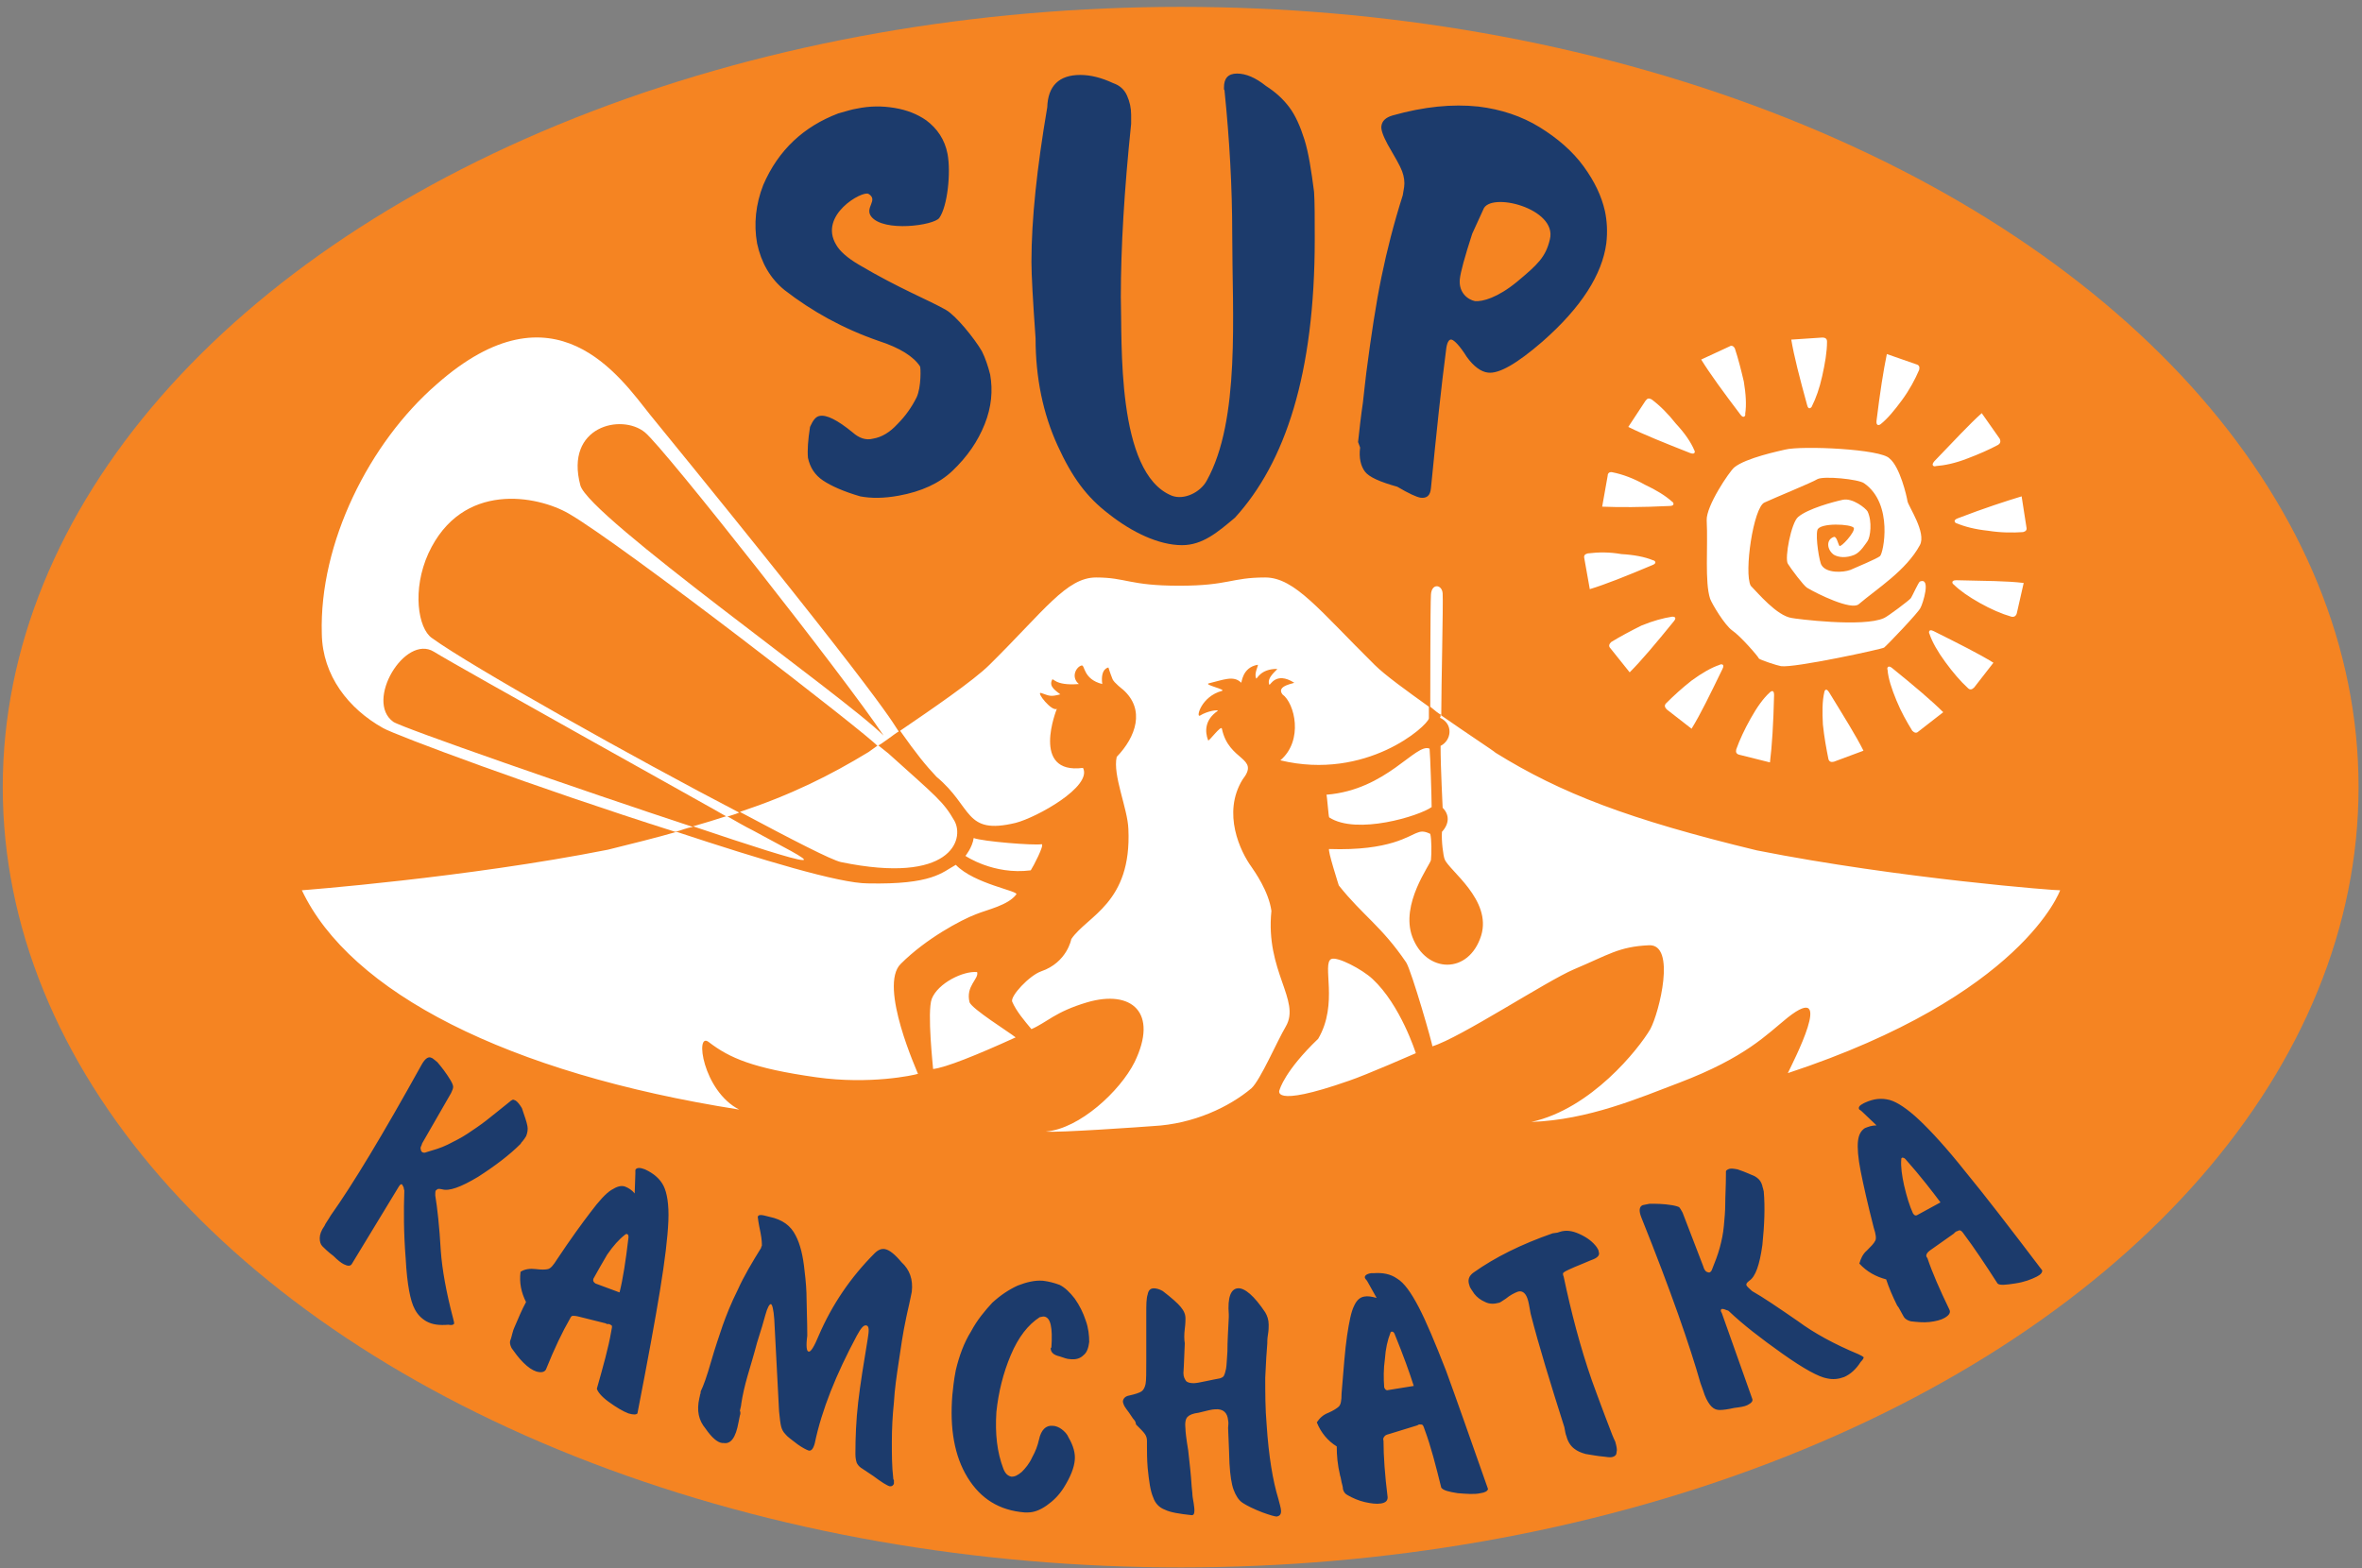
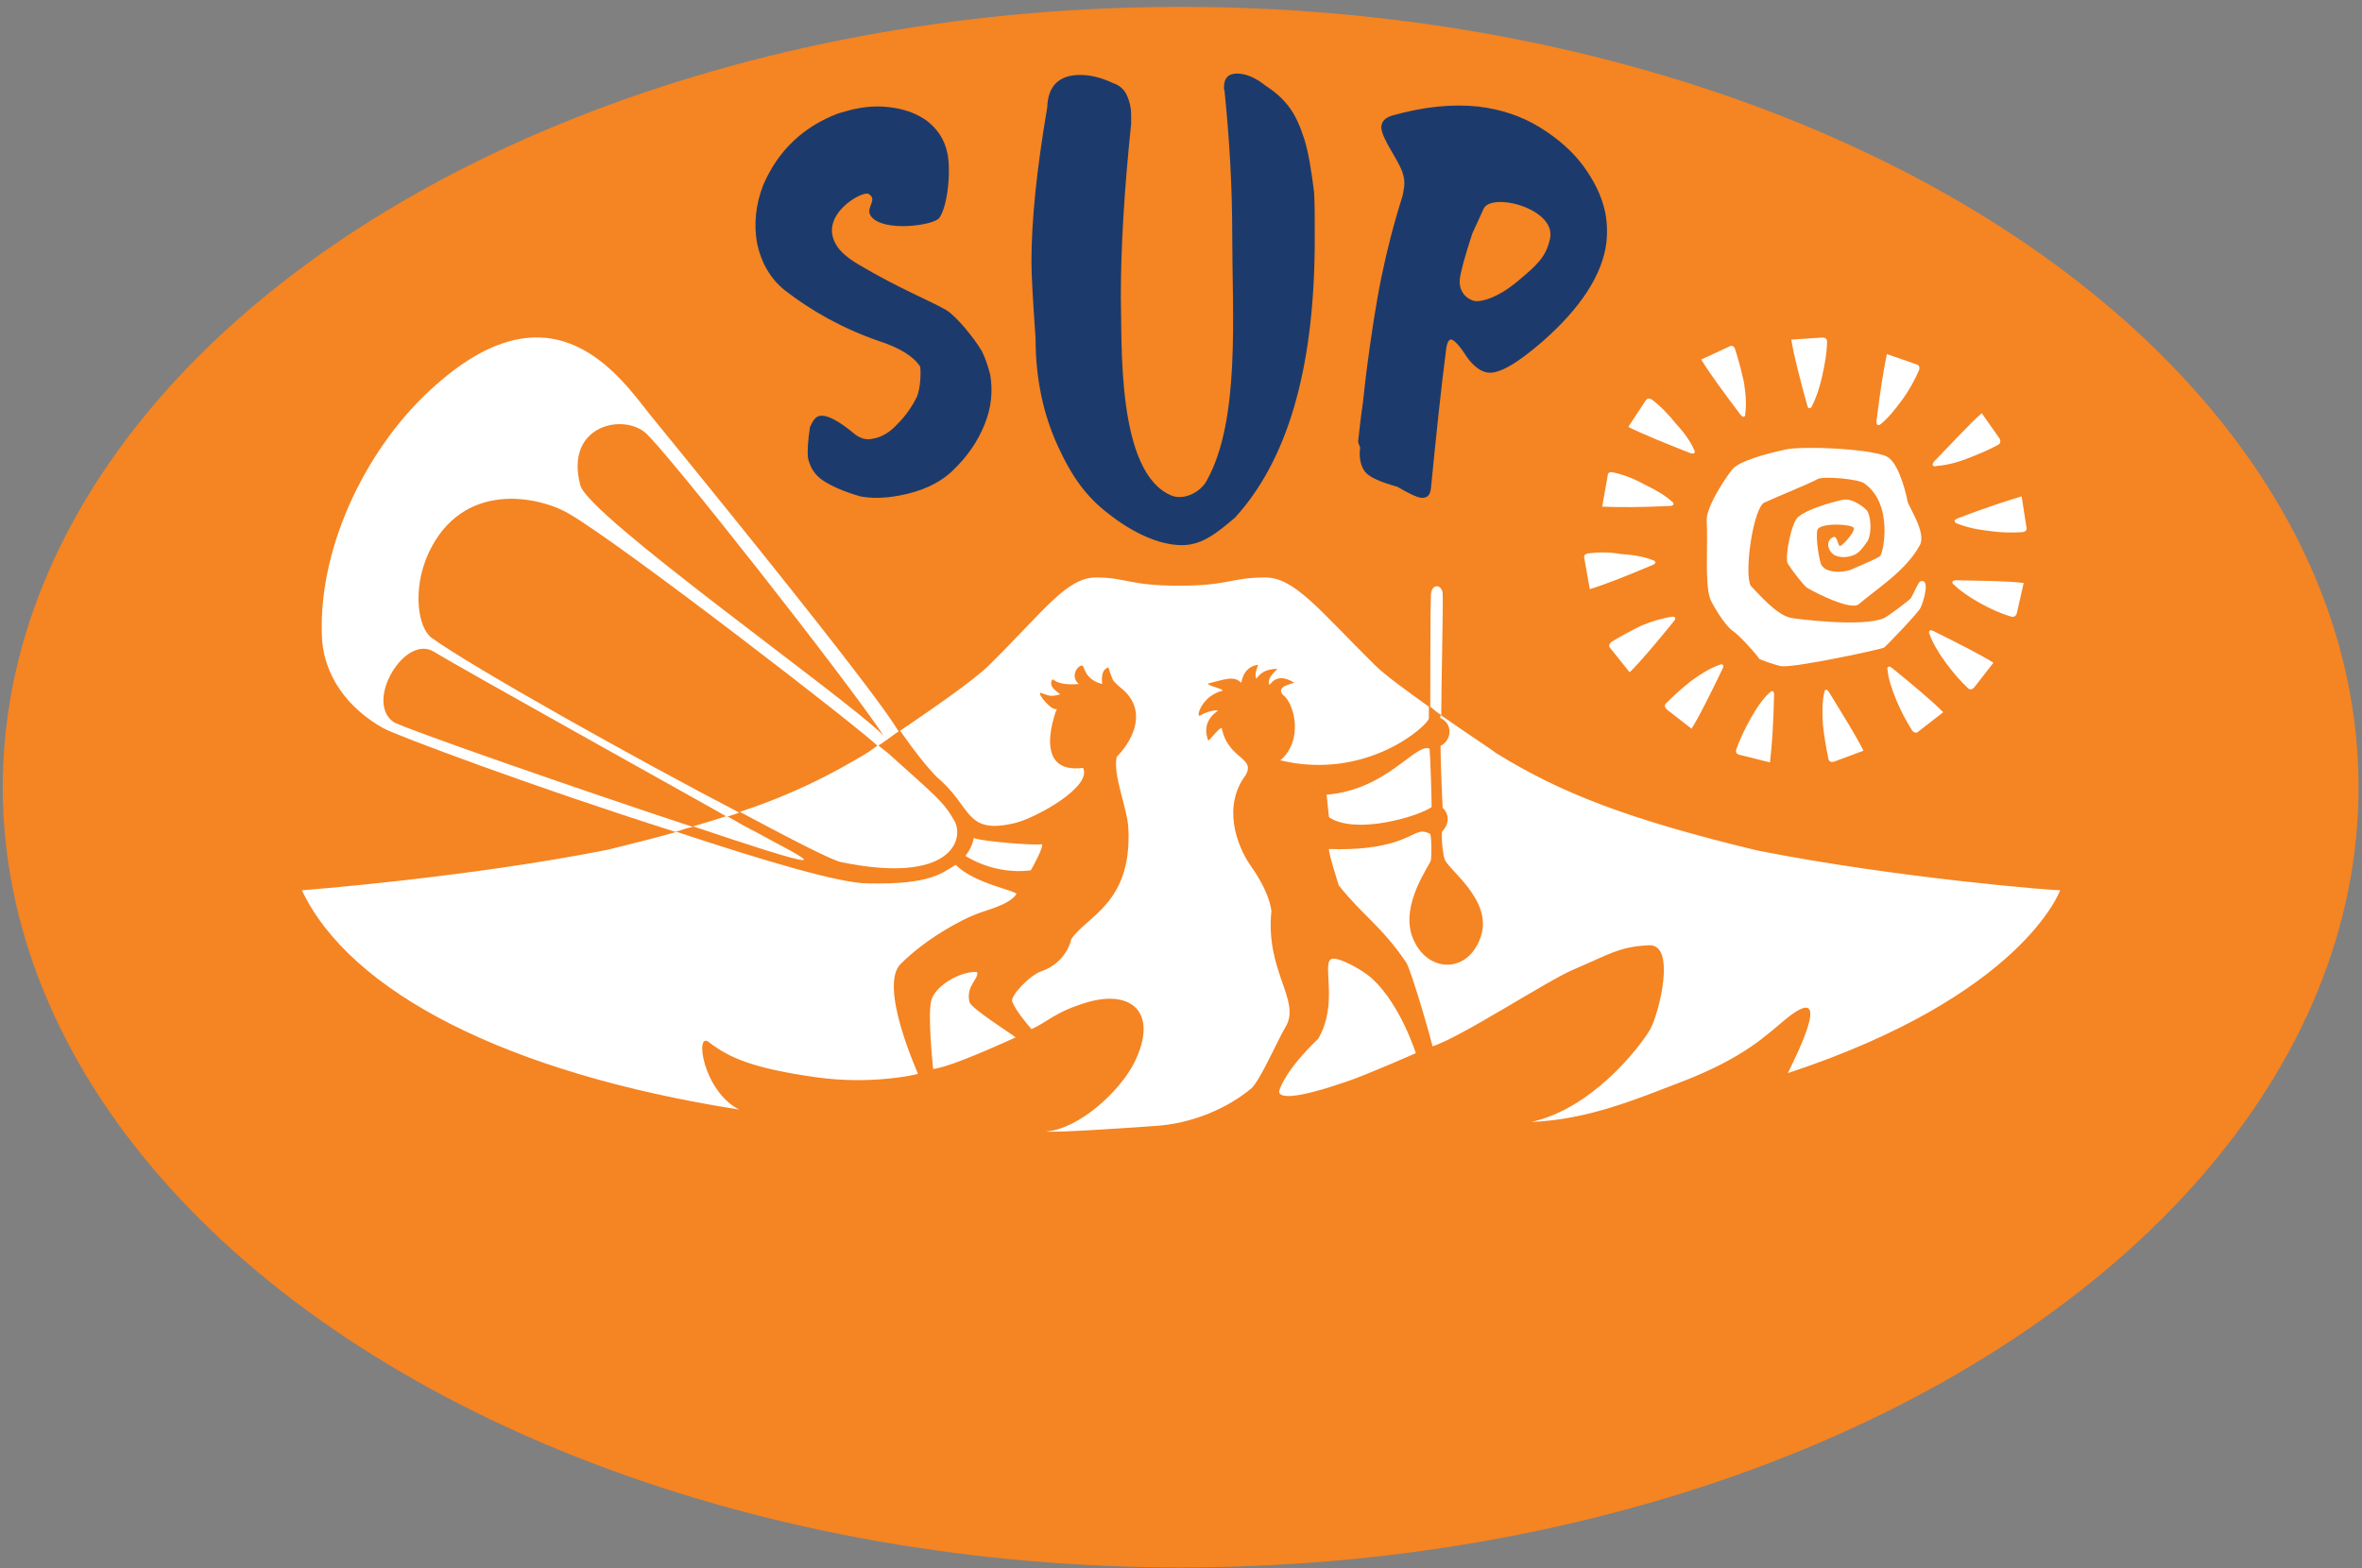
<svg xmlns="http://www.w3.org/2000/svg" version="1.1" id="Слой_1" x="0px" y="0px" viewBox="0 0 343.5 228.1" style="enable-background:new 0 0 343.5 228.1;" xml:space="preserve">
  <rect x="0" y="0" width="343.5" height="228.1" fill="#808080" stroke="none" />
  <style type="text/css">
	.st0{fill:#F58422;}
	.st1{fill:#FFFFFF;}
	.st2{fill:#1C3B6C;}
</style>
  <ellipse class="st0" cx="171.7" cy="114.5" rx="171.3" ry="113.5" />
  <path class="st1" d="M208,102.8c0.6,0.5,1.2,1,1.6,1.2c0-4.1,0.3-16.3,0.2-17.7c-0.1-1.3-1.6-1.5-1.7,0.2  C208,87.7,208,102.8,208,102.8z" />
  <path class="st1" d="M55.7,105.9c1.7,1,22.3,8.7,42.5,15.1c0.9-0.2,1.6-0.6,2.6-0.7c-16.4-5.4-42.5-14.5-43.6-15.3  c-4.2-3,1.7-12.8,5.9-10.2c3.7,2.3,42,23.6,42.6,24c0.6-0.2,1.1-0.3,1.8-0.6c-15-7.8-38.9-21.2-44.7-25.4c-2-1.4-2.9-7-0.5-12.3  c4.9-10.6,15.9-8.4,20.4-5.8c7.8,4.5,43.7,32.3,44.9,33.8c0.7-0.3,2.4-1.7,3.1-2.1c-0.7-0.9-0.7-2.6-36.1-46  c-4.4-5.5-13.9-19.7-31.1-4.5C53.7,64.4,46.4,79,46.8,92.2C46.9,98.3,50.7,103.1,55.7,105.9z M93.8,62.9  c2.9,2.4,29.1,35.7,34.7,44.1c-5.7-5.7-42.9-31.9-44.1-36.4C82.1,62,90.4,60.1,93.8,62.9z" />
  <path class="st1" d="M277.4,72.9c0.1,0.7,2.8,4.6,1.8,6.4c-2,3.7-6.2,6.3-8.9,8.6c-1.1,0.9-6-1.5-7.5-2.4c-0.5-0.3-2.3-2.7-2.8-3.5  c-0.5-0.8,0.5-6,1.5-6.8c1.4-1.2,5.1-2.2,6.5-2.5c1.4-0.3,3.3,1.2,3.6,1.7c0.7,1.5,0.4,3.7,0,4.3c-0.3,0.4-1,1.6-1.9,2  c-1.2,0.5-2.3,0.4-3,0c-1-0.7-1.2-2.2,0-2.6c0.4-0.1,0.6,1,0.8,1.3c0.2,0.3,2.3-2,2.1-2.6c-0.3-0.6-5-0.8-5.3,0.3  c-0.3,1.1,0.3,4.7,0.6,5.1c0.7,1.2,3.1,1.1,4.2,0.7c0.9-0.4,3.8-1.6,4.3-2c0.5-0.4,2-7.6-2.3-10.6c-0.8-0.6-5.9-1.1-6.8-0.6  c-0.8,0.5-6.2,2.7-7.7,3.4c-1.6,0.7-3,10.2-2,12.1c1,1,3.8,4.4,6,4.7c0.4,0.1,10.4,1.4,13.4,0c0.5-0.2,3.7-2.6,3.9-2.9  c0.2-0.3,1.1-2.3,1.3-2.4c1.7-0.7,0.4,3.3,0.1,3.8c-0.2,0.6-5,5.6-5.3,5.8c-0.2,0.2-13.1,3-15,2.7c-0.6-0.1-3-0.9-3.2-1.1  c-0.1-0.3-2.7-3.3-3.9-4.1c-1.1-0.8-2.9-3.8-3.2-4.6c-0.8-2.4-0.3-7.6-0.5-11.4c-0.1-2.1,3.3-7.1,4-7.7c1.7-1.4,6.6-2.4,7.4-2.6  c2.4-0.6,14-0.1,15.2,1.3C276.3,67.9,277.3,72.2,277.4,72.9z M240.2,58.1c-0.4-0.2-0.6-0.2-0.9,0.2l-2.5,3.8c2.2,1.1,5.2,2.3,9,3.8  c0.8,0.3,0.7-0.3,0.6-0.4c-0.5-1.2-1.4-2.5-2.7-3.9C242.6,60.2,241.4,59,240.2,58.1z M252.3,50.7c-0.2-0.4-0.5-0.5-0.8-0.3l-4.1,1.9  c1.3,2.1,3.2,4.7,5.7,8c0.5,0.7,0.8,0.1,0.7-0.1c0.2-1.3,0.1-2.9-0.2-4.7C253.2,53.8,252.8,52.2,252.3,50.7z M265.7,49.7  c0-0.4-0.2-0.6-0.7-0.6l-4.5,0.3c0.4,2.4,1.2,5.5,2.3,9.5c0.2,0.9,0.7,0.3,0.7,0.2c0.6-1.2,1.1-2.6,1.5-4.4  C265.4,52.9,265.7,51.2,265.7,49.7z M279.1,53.8c0.1-0.4,0-0.7-0.4-0.8l-4.3-1.5c-0.5,2.4-1,5.6-1.5,9.7c-0.1,0.9,0.5,0.6,0.6,0.5  c1-0.8,2-2,3.1-3.5C277.7,56.7,278.5,55.2,279.1,53.8z M290.6,64.7c0.3-0.2,0.4-0.5,0.2-0.9l-2.6-3.7c-1.8,1.6-4,4-6.9,7  c-0.6,0.7,0.1,0.8,0.2,0.7c1.3-0.1,2.8-0.4,4.6-1.1C287.7,66.1,289.3,65.4,290.6,64.7z M294.2,77.4c0.4-0.1,0.6-0.3,0.5-0.7  l-0.7-4.5c-2.3,0.7-5.4,1.7-9.3,3.2c-0.8,0.3-0.3,0.7-0.2,0.7c1.2,0.5,2.7,0.9,4.6,1.1C291,77.5,292.7,77.5,294.2,77.4z M292.5,89.7  c0.4,0.1,0.7-0.1,0.8-0.5l1-4.4c-2.4-0.3-5.6-0.3-9.8-0.4c-0.9,0-0.5,0.6-0.4,0.6c0.9,0.9,2.2,1.8,3.8,2.7  C289.5,88.6,291.1,89.3,292.5,89.7z M286.2,100.1c0.3,0.3,0.6,0.2,0.9-0.1l2.8-3.6c-2.1-1.3-4.9-2.7-8.7-4.6  c-0.8-0.4-0.7,0.3-0.6,0.4c0.4,1.2,1.2,2.6,2.3,4.1C284,97.8,285.1,99.1,286.2,100.1z M278.1,106.3c0.3,0.3,0.6,0.4,0.9,0.1l3.6-2.8  c-1.7-1.7-4.2-3.8-7.4-6.4c-0.7-0.6-0.8,0.1-0.7,0.2c0.1,1.3,0.6,2.8,1.3,4.5C276.5,103.6,277.3,105,278.1,106.3z M234.5,68.7  c-0.4-0.1-0.7,0.1-0.7,0.5l-0.8,4.5c2.4,0.1,5.7,0.1,9.8-0.1c0.9,0,0.5-0.6,0.4-0.6c-1-0.9-2.3-1.7-4-2.5  C237.6,69.6,236,69,234.5,68.7z M230.9,80.5c-0.4,0.1-0.6,0.3-0.5,0.7l0.8,4.5c2.3-0.7,5.3-1.9,9.1-3.5c0.8-0.3,0.3-0.7,0.1-0.7  c-1.2-0.5-2.8-0.8-4.6-0.9C234.1,80.3,232.5,80.3,230.9,80.5z M234.3,93.4c-0.3,0.3-0.4,0.6-0.1,0.9l2.8,3.5  c1.7-1.7,3.8-4.2,6.4-7.4c0.6-0.7-0.1-0.7-0.2-0.7c-1.3,0.2-2.8,0.6-4.5,1.3C237.1,91.8,235.6,92.6,234.3,93.4z M252.5,109  c-0.1,0.4,0,0.7,0.5,0.8l4.4,1.1c0.3-2.4,0.5-5.6,0.6-9.8c0-0.9-0.5-0.5-0.6-0.4c-1,0.9-1.9,2.2-2.8,3.8  C253.7,106.1,253,107.6,252.5,109z M265.9,110.4c0.1,0.4,0.4,0.5,0.8,0.4l4.3-1.6c-1.1-2.2-2.8-4.9-5-8.5c-0.5-0.8-0.7-0.1-0.7,0  c-0.3,1.3-0.3,2.9-0.2,4.7C265.3,107.3,265.6,108.9,265.9,110.4z M242.3,102.3c-0.3,0.3-0.2,0.6,0.1,0.9l3.6,2.8  c1.3-2.1,2.7-5,4.5-8.7c0.4-0.8-0.3-0.7-0.4-0.6c-1.2,0.4-2.6,1.2-4.1,2.3C244.6,100.1,243.4,101.2,242.3,102.3z" />
  <path class="st1" d="M207.9,108.9c0.1,0.9,0.3,7.2,0.3,8.5c-1.8,1.3-10.9,4.1-14.9,1.5c-0.1-0.1-0.3-3.1-0.4-3.3  C201.7,114.9,205.9,108,207.9,108.9z M142.1,141.4c-2-0.2-5.7,1.6-6.6,3.9c-0.7,1.9,0.2,10,0.2,10.2c1.8-0.2,6.3-2,12-4.6  c-1-0.8-6.3-4.1-6.7-5.1C140.4,143.4,142.4,142.4,142.1,141.4z M43.9,129.5c0,0,23.8-1.8,44.5-5.9c3.6-0.9,6.9-1.7,10-2.6  c12.4,4.1,23.7,7.5,27.8,7.5c9.4,0.2,10.8-1.6,12.8-2.7c2.7,2.8,9.2,3.8,8.8,4.3c-1.2,1.6-4.2,2.2-5.9,2.9  c-2.1,0.8-7.2,3.5-10.9,7.2c-3.3,3.2,2.5,15.9,2.5,16c-0.6,0.2-7,1.6-14.8,0.5c-9.2-1.3-12.6-2.8-15.6-5.1c-2.1-1.7-0.9,7.1,4.4,9.8  C73.7,156.1,50.9,144.3,43.9,129.5z M186.1,158.5c0,0-1.6,2.8,10.1-1.3c2.4-0.8,9.7-4,9.7-4s-2.2-7-6.3-10.8c-1.5-1.4-5.1-3.3-6-2.9  c-1.4,0.7,1.1,6.5-1.9,11.6C186.8,155.8,186.1,158.5,186.1,158.5z M209.5,104c4,2.8,7.7,5.2,8,5.5c0,0,0,0,0,0  c9.5,5.9,19.4,9.7,38,14.2c20.7,4.1,44.1,5.9,44.1,5.8c0,0-5.4,15.3-39.6,26.6c0.7-1.5,7-13.6,0-8.1c-3.1,2.5-6.1,5.8-15.8,9.5  c-5.8,2.2-13.2,5.4-21.5,5.7c8.7-1.9,15.6-10.6,17.3-13.5c1.3-2.4,3.8-12.4-0.2-12.2c-4.4,0.2-5.9,1.4-10.9,3.5  c-4,1.7-16.6,10-20.6,11.2c0.1-0.1-3-10.9-3.8-12.2c-3.6-5.3-6.3-6.8-9.8-11.2c0,0-1.7-5.3-1.4-5.3c8.9,0.3,11.6-2,12.9-2.4  c0.5-0.2,1-0.2,1.8,0.2c0.2,0.8,0.2,2.8,0.1,3.8c-0.1,0.7-4.5,6.4-2.7,11.2c2,5.3,8.2,5.5,10-0.2c1.6-5.2-4.7-9.5-5.3-11.1  c-0.2-0.4-0.5-2.7-0.4-4c1.1-1.2,1.1-2.5,0.1-3.5c0-0.3-0.3-5.7-0.3-9c1.6-0.8,1.9-3.2-0.1-4.1C209.5,104.3,209.5,104.2,209.5,104z   M109.5,120.8c-1.2-0.6-2.4-1.3-3.8-2.1c-1.5,0.5-3.2,1-4.9,1.5c8.3,2.8,14.8,4.9,15.9,4.9C118,125.2,113.3,122.9,109.5,120.8z   M130.9,106.3c4.4-3,10.7-7.3,13-9.6c8-7.9,11.2-12.7,15.5-12.7c4.4,0,4.8,1.2,12.1,1.2c7.2,0,7.5-1.2,12.5-1.2  c4.3,0,7.9,4.8,15.9,12.7c1.5,1.5,4.7,3.8,7.9,6.1c0,0.9,0,1.5,0,1.7c-0.2,1.1-9.1,9.1-21.6,6.1c3.4-2.9,2.1-8.3,0.3-9.6  c-1-1.3,1.9-1.6,1.7-1.7c-2.7-1.7-3.5,0.5-3.6,0.3c-0.5-1.1,1.4-2.3,1.1-2.3c-2.4,0-2.9,1.5-3,1.4c-0.4-0.7,0.4-2,0.2-2  c-2.3,0.4-2.3,2.7-2.4,2.6c-1.1-1.1-2.6-0.4-4.7,0.1c-0.8,0.2,2.6,0.9,1.9,1.1c-3,0.8-3.8,3.9-3.2,3.6c1.1-0.7,2.7-0.9,2.6-0.7  c-1.9,1.3-1.9,3-1.4,4.3c0.1,0.2,1.9-2.3,2-1.7c1,4.8,5.6,4.1,3,7.4c-3,4.9-0.3,10.5,1.3,12.7c0.4,0.6,2.5,3.5,2.9,6.4  c-0.9,8.8,4.3,13,2.1,16.8c-1.3,2.2-3.7,7.8-5,9c-3.2,2.7-8.4,5.2-14.3,5.5c-1.2,0.1-14,1-15.6,0.8c4.9-0.4,10.8-5.9,12.9-10.1  c3.5-7.2-0.4-10.6-6.9-8.7c-4.7,1.4-5.8,2.9-8.1,3.9c-1-1.2-2.2-2.6-2.8-4c-0.3-0.8,2.5-3.8,4.2-4.4c3.8-1.3,4.4-4.7,4.4-4.7  c2.3-3.4,8.8-5.2,8.3-16c-0.1-3-2.3-7.8-1.7-10.5c2.8-2.9,4.2-6.9,0.9-9.8c0,0-1.3-1-1.5-1.5c-0.4-1-0.6-1.7-0.6-1.7  s-1.2,0.1-0.9,2.4c-2.8-0.7-2.5-2.8-3-2.7c-0.8,0.2-1.6,1.7-0.4,2.7c-3.6,0.3-3.7-1-3.9-0.6c-0.5,1,0.6,1.6,1.2,2.1  c-1.5,0.4-1.6,0.2-2.8-0.2c-0.8-0.2,1.6,2.8,2.3,2.3c0,0-3.9,9.6,3.8,8.6c1.4,2.7-6.7,7.2-9.8,8c-7.5,1.8-6.2-2.3-11.5-6.7  C134.6,111.3,133.3,109.7,130.9,106.3z M138.8,119.4c-1.6-2.8-2.6-3.5-9.6-9.8c0,0-0.5-0.4-1.5-1.2c-0.8,0.6-1.3,0.9-1.4,1  c0,0,0,0,0,0c-5.6,3.4-11.2,6.2-18.7,8.7c7.5,4,13.3,7,14.7,7.3C138.3,128.7,140.3,122.1,138.8,119.4z M151.5,122.8  c-1.2,0.2-8.6-0.4-9.9-0.9c-0.2,1.4-1.2,2.6-1.2,2.6s4.1,2.8,9.5,2.1C150.3,126,151.9,122.9,151.5,122.8z" />
-   <path id="KAMCHATKA.RU_5_" class="st2" d="M63.3,173.9c0.3,1.8,0.6,4.5,0.8,8c0.2,2.8,0.8,6.1,1.8,9.9c0.1,0.4,0.2,0.7,0.1,0.8  c-0.1,0.1-0.3,0.2-0.8,0.1c-1.3,0.1-2.3,0-3.2-0.5c-0.7-0.4-1.3-1-1.7-1.8c-0.6-1.1-1.1-3.5-1.3-7.3c-0.3-3.7-0.3-7.1-0.2-9.9  c0-0.1-0.1-0.3-0.1-0.5c-0.1-0.2-0.2-0.3-0.2-0.4c-0.2-0.1-0.3,0-0.5,0.3l-6.8,11.2l0,0c-0.2,0.4-0.6,0.4-1.2,0.1  c-0.4-0.2-0.9-0.6-1.5-1.2c-0.8-0.6-1.3-1.1-1.6-1.4c-0.3-0.3-0.4-0.7-0.4-1.2c0-0.5,0.2-1.1,0.7-1.8c0.1-0.3,0.5-0.8,0.9-1.5  c3.2-4.5,7.6-11.8,13.2-21.9c0.5-0.9,1-1.3,1.5-1c0.1,0,0.4,0.3,0.8,0.6c0.6,0.7,1.3,1.6,1.9,2.6c0.3,0.5,0.4,0.8,0.4,1  c0,0.2-0.1,0.5-0.3,0.9l-4.2,7.3l-0.1,0.3c-0.1,0.2-0.2,0.4-0.1,0.6c0,0.2,0.1,0.3,0.2,0.4c0.2,0.1,0.4,0.1,0.6,0  c1-0.3,2.1-0.6,3.1-1.1c1-0.5,2-1,2.9-1.6c0.9-0.6,1.8-1.2,2.7-1.9c0.9-0.7,2-1.6,3.5-2.8c0.1-0.1,0.1-0.1,0.3-0.2  c0.1-0.1,0.3,0,0.5,0.1c0.3,0.2,0.6,0.6,0.9,1.1c0.4,1.2,0.7,2,0.8,2.6c0.1,0.5,0,1-0.2,1.5c0,0-0.1,0.1-0.2,0.3  c-0.1,0.1-0.2,0.3-0.3,0.4c-0.1,0.1-0.2,0.2-0.3,0.4c-1.6,1.6-3.7,3.2-6.2,4.8c-2.5,1.5-4.2,2.1-5.2,1.8c-0.5-0.1-0.7-0.1-0.8,0.1  C63.3,173.1,63.3,173.4,63.3,173.9z M76.5,189.4c-0.7-1.4-1-2.8-0.8-4.4c0.6-0.4,1.4-0.5,2.2-0.4c0.8,0.1,1.4,0.1,1.8,0  c0.4-0.1,0.8-0.6,1.3-1.4c2-3,3.6-5.2,4.9-6.9c1.2-1.6,2.2-2.7,3-3.2c0.8-0.5,1.4-0.7,2-0.5c0.5,0.2,1,0.5,1.4,1l0.1-2.9  c0-0.3,0-0.5,0-0.5c0.1-0.3,0.5-0.4,1.1-0.2l0.3,0.1c1.3,0.6,2.2,1.4,2.7,2.4c0.5,1,0.8,2.7,0.7,5.1c-0.1,2.4-0.5,5.7-1.2,10  c-0.7,4.3-1.8,10.3-3.3,18c-0.2,0.2-0.6,0.2-1.3,0c-0.8-0.3-1.8-0.9-2.9-1.7c-1.1-0.8-1.6-1.5-1.7-1.9c0.9-3.2,1.7-6,2.1-8.4  c0.1-0.4,0.1-0.6,0.1-0.7c0-0.1-0.2-0.2-0.4-0.3c0,0-0.1,0-0.2,0c-0.1,0-0.2,0-0.3-0.1l-4-1c-0.4-0.1-0.7-0.1-0.8-0.1  c-0.2,0-0.3,0.2-0.4,0.4c-1.1,1.9-2.3,4.4-3.5,7.4c-0.2,0.4-0.7,0.5-1.4,0.3c-0.6-0.2-1.2-0.6-1.9-1.3c-0.7-0.7-1.2-1.4-1.7-2.1  c-0.2-0.4-0.3-0.8-0.2-1.1c0.1-0.2,0.2-0.6,0.3-1c0.1-0.4,0.2-0.7,0.3-0.9C75.4,191.7,75.9,190.5,76.5,189.4z M86.3,186  c-0.1,0.3,0,0.5,0.3,0.7l3.5,1.3c0.5-2,0.9-4.6,1.3-8c0-0.2,0-0.4-0.2-0.5c-0.1,0-0.2,0-0.3,0.1c-0.9,0.7-1.7,1.6-2.6,2.9  C87.6,183.7,86.9,184.9,86.3,186z M107.6,205.9l-0.2,1c-0.4,2.2-1.1,3.2-2.2,3l-0.2,0c-0.7-0.1-1.5-0.8-2.4-2.1  c-1-1.2-1.3-2.6-0.9-4.4c0-0.1,0.1-0.3,0.1-0.5c0.1-0.2,0.1-0.4,0.1-0.5c0.4-0.8,0.9-2.2,1.5-4.3c0.6-2.1,1.2-3.8,1.7-5.3  c0.5-1.4,1.2-3.2,2.2-5.2c0.9-2,2.1-4,3.4-6.1c0,0,0-0.1,0-0.1c0-0.1,0.1-0.1,0.1-0.2c0-0.3,0-0.9-0.2-1.9c-0.3-1.4-0.4-2.2-0.4-2.3  c0.1-0.3,0.4-0.3,0.9-0.2l0.8,0.2c1.9,0.4,3.1,1.3,3.8,2.7c0.7,1.3,1.1,3.1,1.3,5.1c0.2,1.6,0.3,3,0.3,4.2c0,1.2,0.1,3,0.1,5.3  c-0.2,1.5-0.1,2.3,0.2,2.3c0.3,0.1,0.8-0.7,1.5-2.4c1.9-4.4,4.6-8.4,8.1-11.9c0.5-0.5,1-0.7,1.5-0.6c0.6,0.1,1.4,0.7,2.4,1.9  c1.2,1.1,1.7,2.5,1.5,4.3c-0.1,0.4-0.2,1.1-0.4,1.9c-0.2,0.8-0.3,1.4-0.4,1.8c-0.5,2.3-0.8,4.5-1.1,6.5c-0.3,2-0.6,4-0.7,5.9  c-0.2,1.9-0.3,3.8-0.3,5.7c0,1.9,0,3.6,0.2,5.3c0,0.1,0,0.2,0.1,0.3c0,0.2,0,0.3,0,0.5c0,0.1-0.1,0.2-0.2,0.3  c-0.1,0.1-0.3,0.1-0.4,0.1c-0.4-0.1-1.2-0.6-2.4-1.5c-0.9-0.6-1.5-1-1.8-1.2c-0.3-0.2-0.5-0.5-0.6-0.7c-0.1-0.3-0.2-0.7-0.2-1.3  c0-2.4,0.1-4.9,0.4-7.5c0.3-2.6,0.8-5.7,1.4-9.3c0.2-1.2,0.2-1.8-0.2-1.9c-0.4-0.1-0.8,0.4-1.4,1.5c-3,5.6-5.1,10.8-6.1,15.6  c-0.2,0.8-0.5,1.2-0.9,1.1c-0.3-0.1-0.9-0.4-1.6-0.9c-0.9-0.7-1.5-1.1-1.8-1.5c-0.3-0.3-0.5-0.7-0.6-1.1c-0.1-0.4-0.2-1.1-0.3-2.2  l-0.7-13.4c-0.1-1.4-0.3-2.2-0.5-2.2c-0.2,0-0.5,0.5-0.8,1.6c-0.2,0.8-0.6,2.1-1.2,4c-0.5,1.9-1,3.5-1.4,4.9c-0.4,1.4-0.7,2.7-0.9,4  c0,0.2-0.1,0.6-0.2,1C107.7,205.4,107.7,205.7,107.6,205.9z M145.9,213.6c0.3,0.8,0.7,1.1,1.2,1.2c0.5,0,0.9-0.2,1.5-0.7  c0.5-0.5,1.1-1.2,1.5-2.1c0.5-0.9,0.8-1.7,1-2.6c0.3-1.4,1-2.1,2-2c0.4,0,0.9,0.2,1.3,0.5c0.4,0.3,0.8,0.7,1,1.2  c0.7,1.2,1,2.3,0.9,3.3c-0.1,1.1-0.6,2.4-1.6,4c-0.7,1.1-1.5,1.9-2.5,2.6c-1,0.7-1.9,1-2.7,1l-0.5,0c-3.7-0.3-6.4-2-8.3-5.1  c-1.9-3.1-2.6-7.1-2.2-12c0.1-0.9,0.2-2.1,0.5-3.6c0.5-2.1,1.2-4,2.2-5.6c0.9-1.7,2-3,3.1-4.2c1.2-1.1,2.4-1.9,3.7-2.5  c1.3-0.5,2.5-0.8,3.7-0.7c0.8,0.1,1.6,0.3,2.4,0.6c0.8,0.4,1.5,1.1,2.2,2c0.7,1,1.2,2,1.6,3.2c0.4,1.1,0.5,2.2,0.5,3.1  c-0.1,0.8-0.3,1.5-0.8,1.9c-0.5,0.5-1.1,0.7-2,0.6c-0.4,0-0.9-0.2-1.5-0.4c-0.9-0.2-1.3-0.6-1.3-1.2l0.1-0.1  c0.2-2.9-0.1-4.4-1.1-4.5c0,0-0.2,0-0.6,0.1c-1.7,1.1-3.1,2.9-4.2,5.5c-1.1,2.6-1.8,5.4-2.1,8.3C144.7,208.6,145,211.2,145.9,213.6z   M178.7,191.6c0,0,0-0.1,0-0.2c0-0.1,0-0.1,0-0.2c-0.2-2.5,0.3-3.7,1.3-3.8c1-0.1,2.4,1.1,4,3.5c0.3,0.5,0.5,1.1,0.5,1.8  c0,0.4,0,0.8-0.1,1.4c-0.1,0.6-0.1,1-0.1,1.1c0,0,0,0,0,0.1c0,0,0,0.1,0,0.1c-0.1,1.1-0.2,2.8-0.3,5c0,2.2,0,4.5,0.2,6.8  c0.3,4.6,0.9,8.2,1.7,10.8c0.2,0.8,0.4,1.4,0.4,1.8c0,0.5-0.2,0.7-0.6,0.8c-0.3,0-1-0.2-2.1-0.6c-1.3-0.5-2.3-1-2.9-1.4  c-0.6-0.4-1-1.1-1.3-1.9c-0.3-0.8-0.5-2.1-0.6-3.8c0-0.7-0.1-2.4-0.2-5.2c0-0.3,0.1-0.7,0-1.1c-0.1-1.1-0.7-1.7-1.9-1.6  c-0.4,0-1.2,0.2-2.4,0.5c-0.8,0.1-1.3,0.3-1.6,0.6c-0.3,0.3-0.4,0.9-0.3,1.8c0,0.3,0.1,1.3,0.4,3.1c0.2,1.8,0.4,3.5,0.5,5.2l0.1,1  c0,0.4,0.1,0.9,0.2,1.5c0.1,0.6,0.1,0.9,0.1,1c0,0.5-0.1,0.7-0.4,0.7c-1.8-0.2-3.1-0.4-3.9-0.8c-0.8-0.3-1.4-0.9-1.7-1.8  c-0.4-0.9-0.6-2.3-0.8-4.3c-0.1-1.3-0.1-2.3-0.1-3c0-0.5,0-0.8,0-0.9c0-0.4-0.1-0.7-0.3-1c-0.2-0.3-0.6-0.7-1.3-1.4  c0-0.2-0.1-0.5-0.3-0.7c-0.2-0.2-0.4-0.6-0.7-1c-0.3-0.4-0.6-0.8-0.7-1c-0.1-0.2-0.2-0.5-0.2-0.6c0-0.4,0.3-0.8,0.9-0.9  c0.9-0.2,1.5-0.4,1.8-0.6c0.3-0.2,0.5-0.6,0.6-1.1c0.1-0.5,0.1-1.7,0.1-3.5c0-1.8,0-3.2,0-4.1c0-0.5,0-1.4,0-2.6  c0-1.3,0-2.2,0.2-2.8c0.1-0.6,0.4-0.9,0.9-0.9c0.3,0,0.8,0.1,1.3,0.4c1.3,1,2.2,1.8,2.6,2.3c0.5,0.6,0.7,1.1,0.7,1.7  c0,0.2,0,0.7-0.1,1.5c-0.1,0.8-0.1,1.5,0,2.1c-0.1,2.9-0.2,4.4-0.2,4.3c0,0.6,0.2,0.9,0.4,1.2c0.2,0.2,0.6,0.3,1.1,0.3  c0.3,0,0.9-0.1,1.8-0.3c0.9-0.2,1.5-0.3,2-0.4c0.3-0.1,0.5-0.2,0.6-0.4c0.1-0.2,0.2-0.5,0.3-1c0.1-0.5,0.1-1.3,0.2-2.5  C178.5,195.2,178.6,193.6,178.7,191.6z M194.4,210.4c-1.3-0.8-2.3-2-2.9-3.5c0.4-0.6,0.9-1.1,1.7-1.4c0.7-0.3,1.3-0.7,1.5-0.9  c0.3-0.3,0.4-0.9,0.4-1.9c0.3-3.6,0.5-6.4,0.8-8.4c0.3-2,0.6-3.5,1-4.3c0.4-0.9,0.9-1.3,1.5-1.4c0.5-0.1,1.1,0,1.8,0.2l-1.4-2.5  c-0.2-0.2-0.3-0.4-0.3-0.4c-0.1-0.3,0.2-0.6,0.9-0.7l0.3,0c1.4-0.1,2.5,0.1,3.5,0.8c1,0.6,2,2,3.1,4.1c1.1,2.1,2.4,5.2,4,9.3  c1.5,4.1,3.5,9.8,6.1,17.2c-0.1,0.3-0.4,0.5-1.1,0.6c-0.9,0.2-2,0.1-3.3,0c-1.3-0.2-2.1-0.4-2.4-0.8c-0.8-3.2-1.5-6-2.4-8.4  c-0.1-0.3-0.2-0.6-0.3-0.7c-0.1-0.1-0.2-0.1-0.5-0.1c0,0-0.1,0-0.2,0.1c-0.1,0-0.2,0.1-0.3,0.1l-3.9,1.2c-0.4,0.1-0.6,0.2-0.7,0.4  c-0.1,0.1-0.2,0.3-0.1,0.6c0,2.2,0.2,5,0.6,8.2c0,0.5-0.3,0.8-1,0.9c-0.6,0.1-1.4,0-2.3-0.2c-0.9-0.2-1.8-0.6-2.5-1  c-0.4-0.2-0.6-0.5-0.7-0.9c0-0.3-0.1-0.6-0.2-1c-0.1-0.4-0.1-0.7-0.2-0.9C194.5,213,194.4,211.7,194.4,210.4z M201.3,201.8  c0.1,0.3,0.3,0.5,0.6,0.4l3.7-0.6c-0.6-1.9-1.5-4.4-2.8-7.6c-0.1-0.2-0.2-0.3-0.4-0.3c-0.1,0-0.2,0.1-0.2,0.2  c-0.4,1-0.7,2.3-0.8,3.8C201.2,199.1,201.2,200.5,201.3,201.8z M226.5,179.3l0.3-0.1c0.9-0.3,1.8-0.2,2.9,0.3  c1.1,0.5,1.9,1.1,2.5,1.9c0.2,0.3,0.3,0.5,0.3,0.7c0.2,0.5-0.2,0.9-1.1,1.2c-0.9,0.4-1.7,0.7-2.4,1c-0.7,0.3-1.1,0.5-1.3,0.6  c-0.2,0.1-0.3,0.2-0.4,0.3c0,0.1,0,0.3,0.1,0.5c1.1,5.2,2.4,10.2,4.1,15.1c0.5,1.4,1,2.7,1.4,3.8c0.4,1.1,0.8,2.1,1.1,2.9  c0.3,0.8,0.6,1.6,0.9,2.2c0.2,0.7,0.3,1.2,0.2,1.5c0,0.4-0.2,0.6-0.5,0.7c-0.2,0.1-0.6,0.1-1.2,0c-1.2-0.1-2.1-0.3-2.8-0.4  c-0.7-0.2-1.2-0.4-1.7-0.8c-0.5-0.4-0.9-1-1.1-1.8c-0.1-0.2-0.2-0.7-0.3-1.3c-2-6.3-3.7-11.8-4.9-16.5c-0.2-1.1-0.3-1.8-0.5-2.3  c-0.3-0.8-0.8-1.1-1.4-0.9c-0.5,0.2-1.1,0.5-1.7,1c-0.6,0.4-0.9,0.6-1,0.6c-0.7,0.2-1.4,0.2-2-0.1c-0.7-0.3-1.2-0.7-1.6-1.2  c-0.4-0.6-0.7-1-0.7-1.2c-0.3-0.8-0.1-1.4,0.6-1.9c3.1-2.2,6.9-4.1,11.5-5.7L226.5,179.3z M254.8,187.8c1.6,0.9,3.8,2.4,6.7,4.4  c2.3,1.7,5.2,3.3,8.8,4.8c0.4,0.2,0.6,0.3,0.7,0.4c0.1,0.1-0.1,0.4-0.4,0.7c-0.7,1.1-1.5,1.8-2.4,2.2c-0.8,0.3-1.6,0.4-2.5,0.2  c-1.2-0.2-3.4-1.4-6.5-3.6c-3.1-2.2-5.7-4.2-7.8-6.2c-0.1-0.1-0.3-0.1-0.5-0.2c-0.2-0.1-0.4-0.1-0.5-0.1c-0.2,0.1-0.2,0.3,0,0.6  l4.4,12.4l0,0c0.2,0.4-0.1,0.7-0.7,1c-0.4,0.2-1.1,0.3-1.9,0.4c-0.9,0.2-1.6,0.3-2.1,0.3c-0.4,0-0.8-0.1-1.2-0.5  c-0.3-0.3-0.7-0.9-1-1.7c-0.1-0.3-0.3-0.9-0.6-1.7c-1.5-5.3-4.3-13.4-8.6-24.1c-0.4-1-0.3-1.6,0.2-1.8c0.1,0,0.4-0.1,1-0.2  c0.9,0,2,0,3.2,0.2c0.6,0.1,0.9,0.2,1.1,0.3c0.1,0.1,0.3,0.4,0.5,0.8l3,7.8l0.1,0.3c0.1,0.2,0.2,0.4,0.4,0.5  c0.2,0.1,0.3,0.1,0.4,0.1c0.2-0.1,0.3-0.2,0.4-0.5c0.4-1,0.8-2,1.1-3.1c0.3-1.1,0.5-2.1,0.6-3.2c0.1-1.1,0.2-2.1,0.2-3.2  c0-1.1,0.1-2.6,0.1-4.4c0-0.1,0-0.2,0-0.3c0-0.1,0.1-0.2,0.3-0.3c0.4-0.2,0.8-0.1,1.4,0c1.2,0.4,2,0.8,2.5,1c0.5,0.3,0.8,0.6,1,1.1  c0,0,0,0.1,0.1,0.3c0,0.2,0.1,0.3,0.1,0.4c0,0.1,0.1,0.3,0.1,0.4c0.2,2.3,0.1,4.9-0.2,7.8c-0.4,2.9-1,4.6-1.9,5.2  c-0.4,0.3-0.5,0.5-0.4,0.7C254.2,187.3,254.4,187.4,254.8,187.8z M274.3,186.1c-1.5-0.4-2.8-1.1-3.9-2.3c0.2-0.7,0.5-1.4,1.1-1.9  c0.6-0.6,1-1,1.2-1.4c0.2-0.3,0.1-1-0.2-1.9c-0.9-3.5-1.5-6.2-1.9-8.2c-0.4-2-0.5-3.5-0.4-4.4c0.1-0.9,0.4-1.5,1-1.9  c0.5-0.2,1-0.4,1.7-0.4l-2.1-2c-0.2-0.2-0.4-0.3-0.4-0.3c-0.2-0.3,0-0.6,0.6-0.9l0.2-0.1c1.3-0.6,2.4-0.7,3.6-0.4  c1.1,0.3,2.6,1.3,4.3,2.9c1.7,1.6,4,4.1,6.7,7.5c2.8,3.4,6.5,8.2,11.2,14.4c0,0.3-0.2,0.6-0.8,0.9c-0.8,0.4-1.8,0.8-3.2,1  c-1.3,0.2-2.2,0.3-2.5,0c-1.8-2.8-3.4-5.2-4.9-7.2c-0.2-0.3-0.4-0.5-0.5-0.5c-0.1-0.1-0.3,0-0.5,0.1c0,0-0.1,0-0.2,0.1  c-0.1,0.1-0.2,0.1-0.2,0.2l-3.4,2.4c-0.3,0.2-0.5,0.4-0.6,0.6c-0.1,0.2-0.1,0.4,0.1,0.6c0.7,2.1,1.8,4.6,3.2,7.5  c0.2,0.4,0,0.8-0.7,1.2c-0.5,0.3-1.3,0.5-2.2,0.6c-0.9,0.1-1.8,0-2.7-0.1c-0.4-0.1-0.8-0.3-1-0.6c-0.1-0.2-0.3-0.5-0.5-0.9  c-0.2-0.4-0.4-0.7-0.5-0.8C275.2,188.5,274.7,187.3,274.3,186.1z M278.2,176.5c0.2,0.3,0.4,0.4,0.7,0.2l3.3-1.8  c-1.2-1.6-2.8-3.7-5.1-6.3c-0.2-0.2-0.3-0.2-0.5-0.2c-0.1,0.1-0.1,0.1-0.1,0.2c-0.1,1.1,0.1,2.4,0.4,3.8  C277.3,174.1,277.7,175.4,278.2,176.5z" />
  <path class="st2" d="M117.8,62.1c0.4-0.9,0.8-1.5,1.4-1.6c1-0.2,2.6,0.6,4.8,2.4c0.9,0.8,1.9,1.2,3,0.9c1.2-0.2,2.4-0.9,3.5-2.1  c1.2-1.2,2.1-2.5,2.8-3.9c0.7-1.5,0.6-4.4,0.5-4.5c-0.9-1.4-2.9-2.7-6-3.7c-5.2-1.8-9.7-4.3-13.7-7.4c-2.1-1.7-3.4-4-4-6.8  c-0.5-2.8-0.2-5.7,0.9-8.5c2.2-5.1,5.9-8.5,10.9-10.4c1.1-0.3,2-0.6,2.7-0.7c1.9-0.4,3.7-0.4,5.5-0.1c1.8,0.3,3.3,0.9,4.6,1.8  c1.6,1.2,2.7,2.8,3.1,4.9c0.5,2.7,0,7.6-1.2,9.3c-0.8,1.1-8.1,2.1-9.9-0.2c-1-1.3,1.1-2.4-0.4-3.3c-0.9-0.5-7.3,3.1-4.7,7.4  c0.5,0.9,1.6,1.9,3.3,2.9c5.9,3.5,10.3,5.2,12.7,6.6c1.4,0.8,4.1,4.1,5.2,6c0.5,1,0.9,2.2,1.2,3.4c0.4,2.3,0.2,4.7-0.8,7.2  c-1,2.5-2.5,4.7-4.7,6.8c-1.9,1.8-4.5,3-7.8,3.6c-2.2,0.4-4,0.4-5.6,0.1c-2.4-0.7-4.2-1.5-5.4-2.3c-1.2-0.8-1.9-1.9-2.2-3.3  C117.4,65.5,117.5,64,117.8,62.1z M197.5,64.3c0.2-1.8,0.4-3.7,0.7-5.7c0.2-2,0.4-3.4,0.5-4.4c0.7-5.4,1.4-10,2.2-13.9  c0.8-3.9,1.8-7.8,3.1-11.9l0.2-1.2c0.1-0.7,0-1.5-0.3-2.3c-0.3-0.8-1-2-2.1-3.9c-0.7-1.3-1-2.2-0.9-2.7c0.1-0.7,0.6-1.2,1.6-1.5  c4.6-1.3,8.7-1.7,12.5-1.3c3.3,0.4,6.3,1.4,8.9,3c2.6,1.6,4.8,3.5,6.4,5.7s2.6,4.3,3.1,6.5c0.3,1.4,0.4,3,0.2,4.7  c-0.6,4.5-3.6,9.3-9.3,14.3c-3.7,3.2-6.3,4.7-7.9,4.5c-1-0.1-2.1-0.9-3.1-2.3c-1-1.6-1.8-2.4-2.2-2.5c-0.4-0.1-0.7,0.5-0.8,1.5  c-0.7,5.3-1.4,12-2.2,20.1c-0.1,1.1-0.6,1.5-1.5,1.4c-0.6-0.1-1.7-0.6-3.4-1.6c-2.5-0.7-4.1-1.4-4.7-2.2c-0.6-0.8-0.9-2-0.7-3.5  L197.5,64.3z M215.7,30.5c0,0-1.1,2.4-1.6,3.5c-1.1,3.4-1.7,5.6-1.8,6.6c-0.2,2,1.2,3,2.2,3.2c1.1,0.1,3.3-0.5,6.1-2.8  c3-2.5,4.2-3.6,4.8-6.2C226.5,30.3,216.6,27.8,215.7,30.5z M170.4,72.1c1.8,0.7,4.2-0.5,5.1-2.2c4.9-8.8,3.7-24.2,3.7-35.8  c0-6.9-0.4-13.8-1.1-20.7c0-0.1,0-0.3-0.1-0.4c0-0.2,0-0.3,0-0.3c0-1.3,0.6-2,1.9-2c1.3,0,2.7,0.6,4.2,1.8c1.4,0.9,2.5,1.9,3.4,3.1  c0.9,1.2,1.6,2.8,2.2,4.7c0.6,1.9,1,4.5,1.4,7.6c0.1,1.5,0.1,3.8,0.1,6.9c0,19.6-4.3,32.5-11.6,40.5c-2.5,2.1-4.7,4-7.7,4  c-3.4,0-7.3-1.9-10.6-4.5c-3.3-2.5-5.4-5.4-7.5-10c-2.1-4.6-3.2-9.8-3.2-15.6c-0.4-5.6-0.6-9.3-0.6-11.1c0-6.2,0.8-13.7,2.3-22.5  c0.1-3.1,1.7-4.7,4.8-4.7c1.5,0,3.1,0.4,4.8,1.2c0.9,0.3,1.6,0.9,2,1.8c0.4,0.9,0.6,1.8,0.6,2.8V18c-1,9.6-1.5,18-1.5,25.2  C163.2,49.7,162.3,68.8,170.4,72.1z" />
</svg>